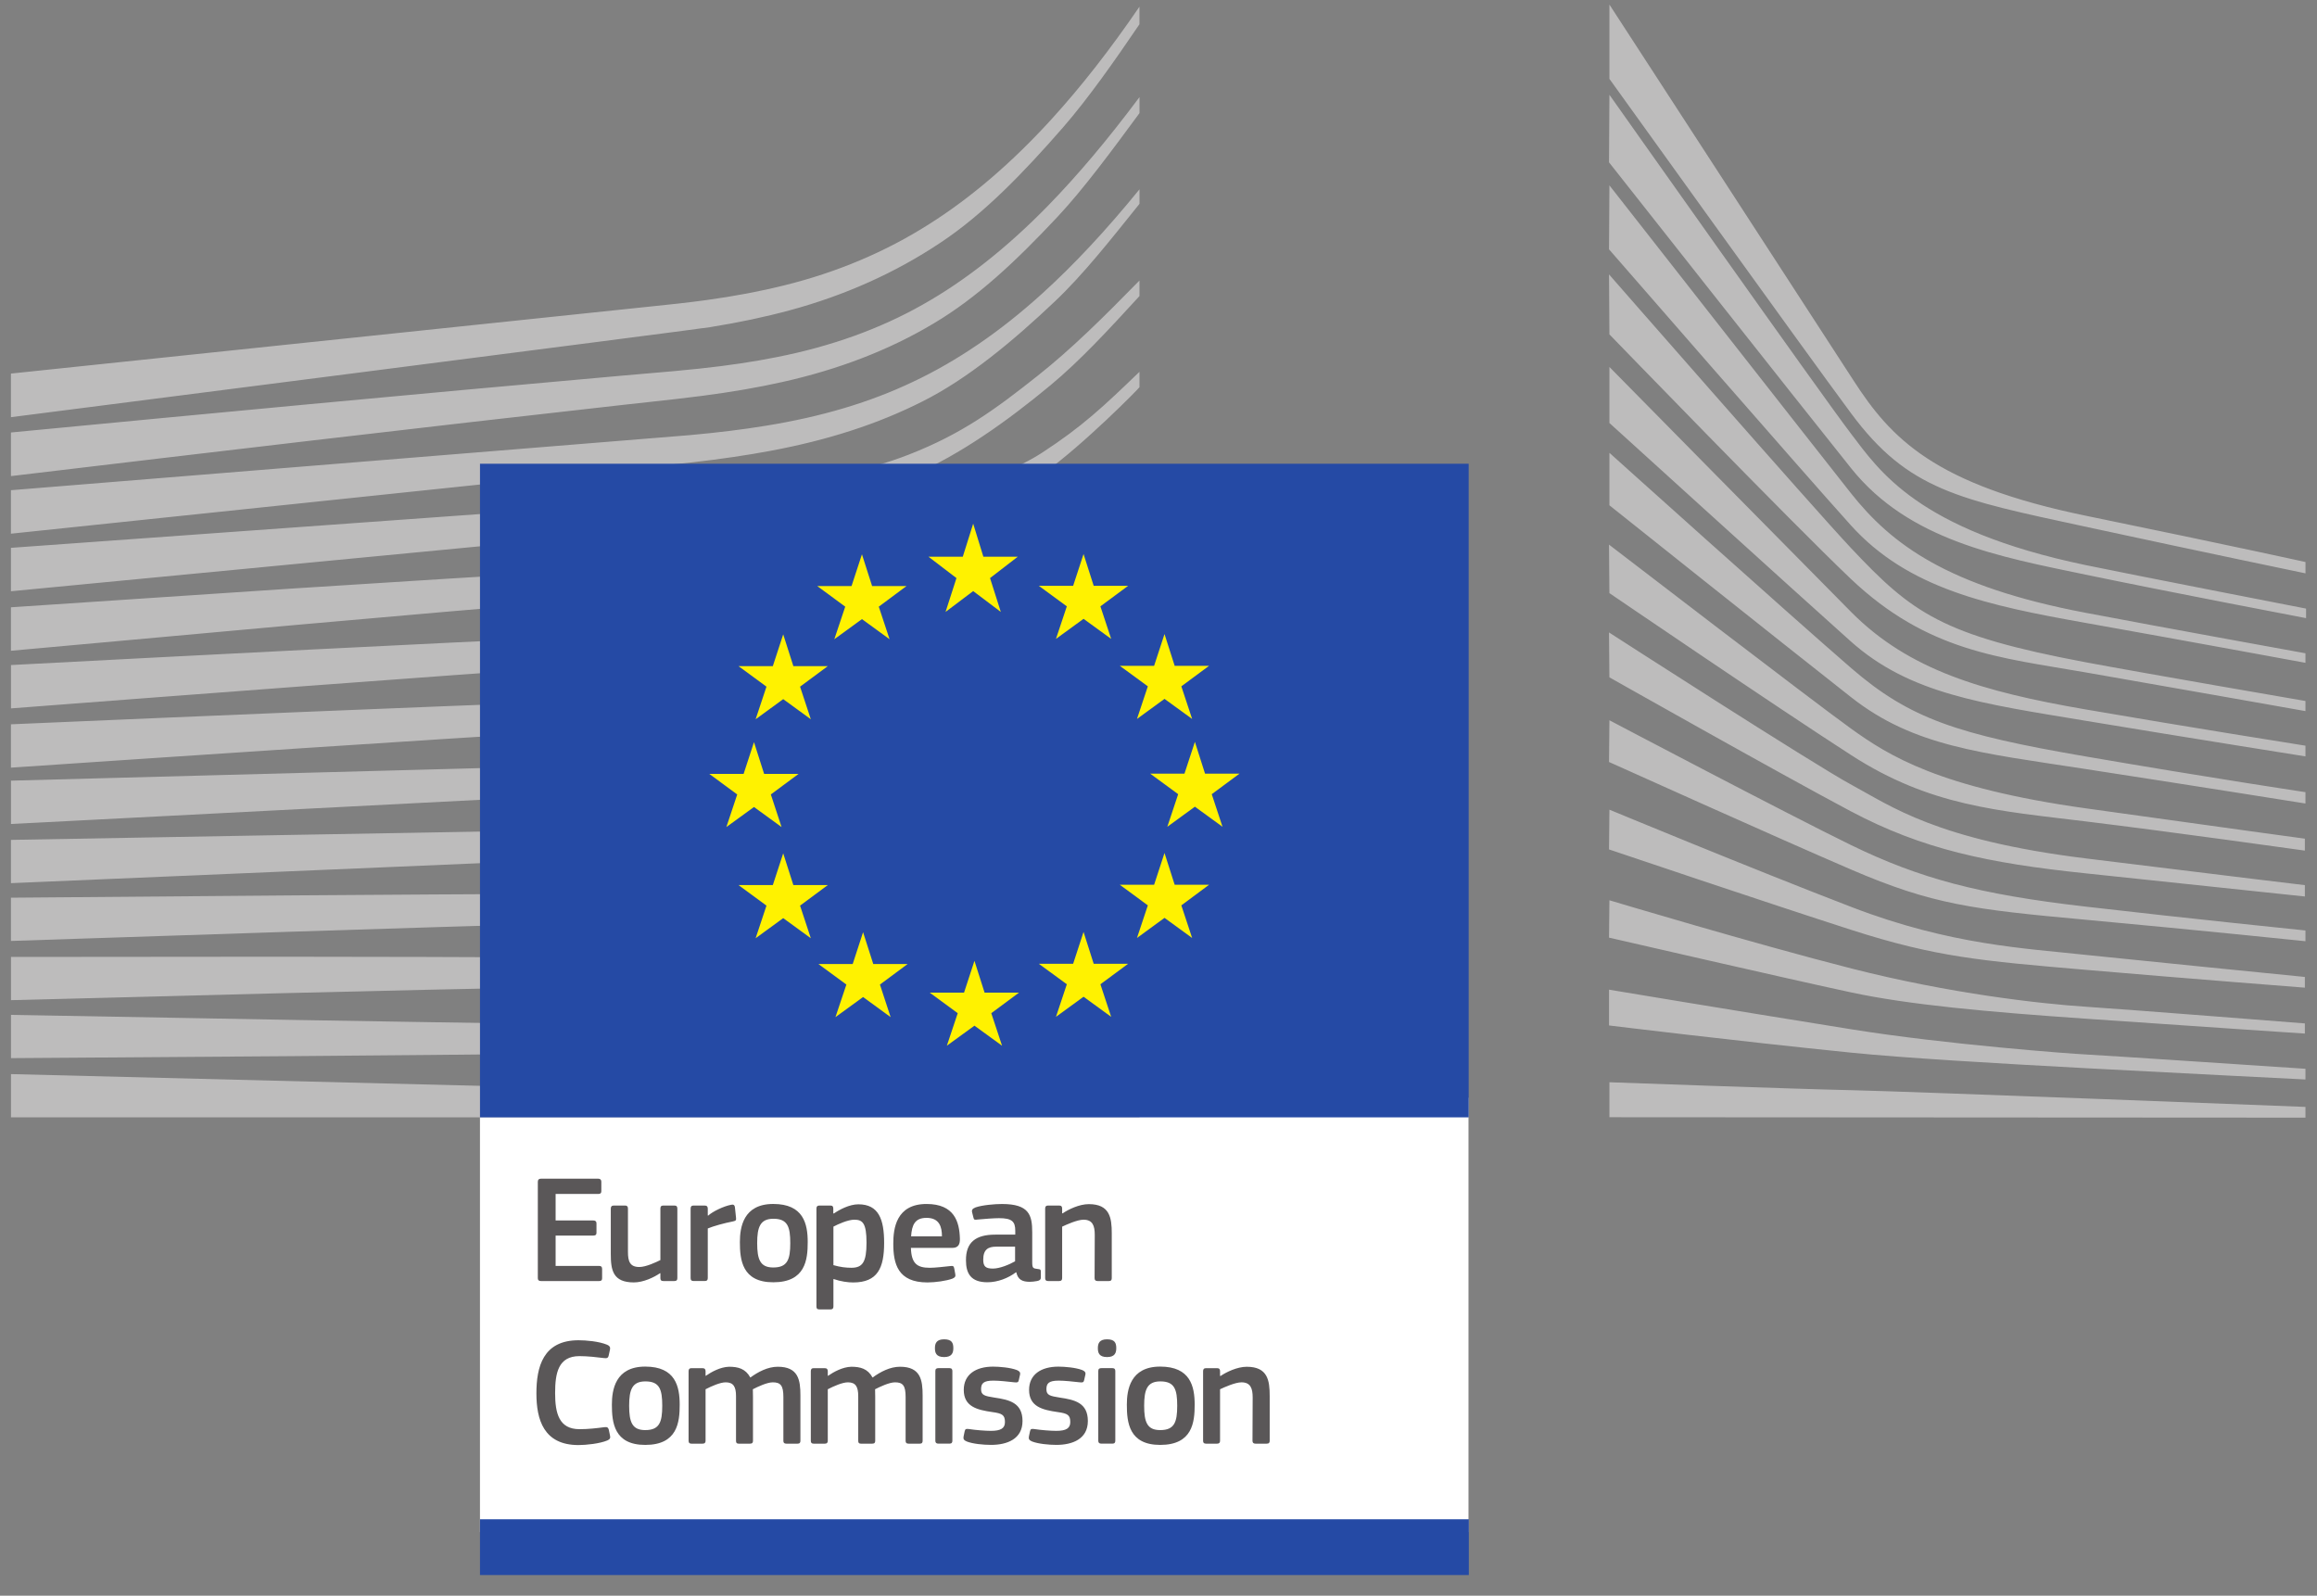
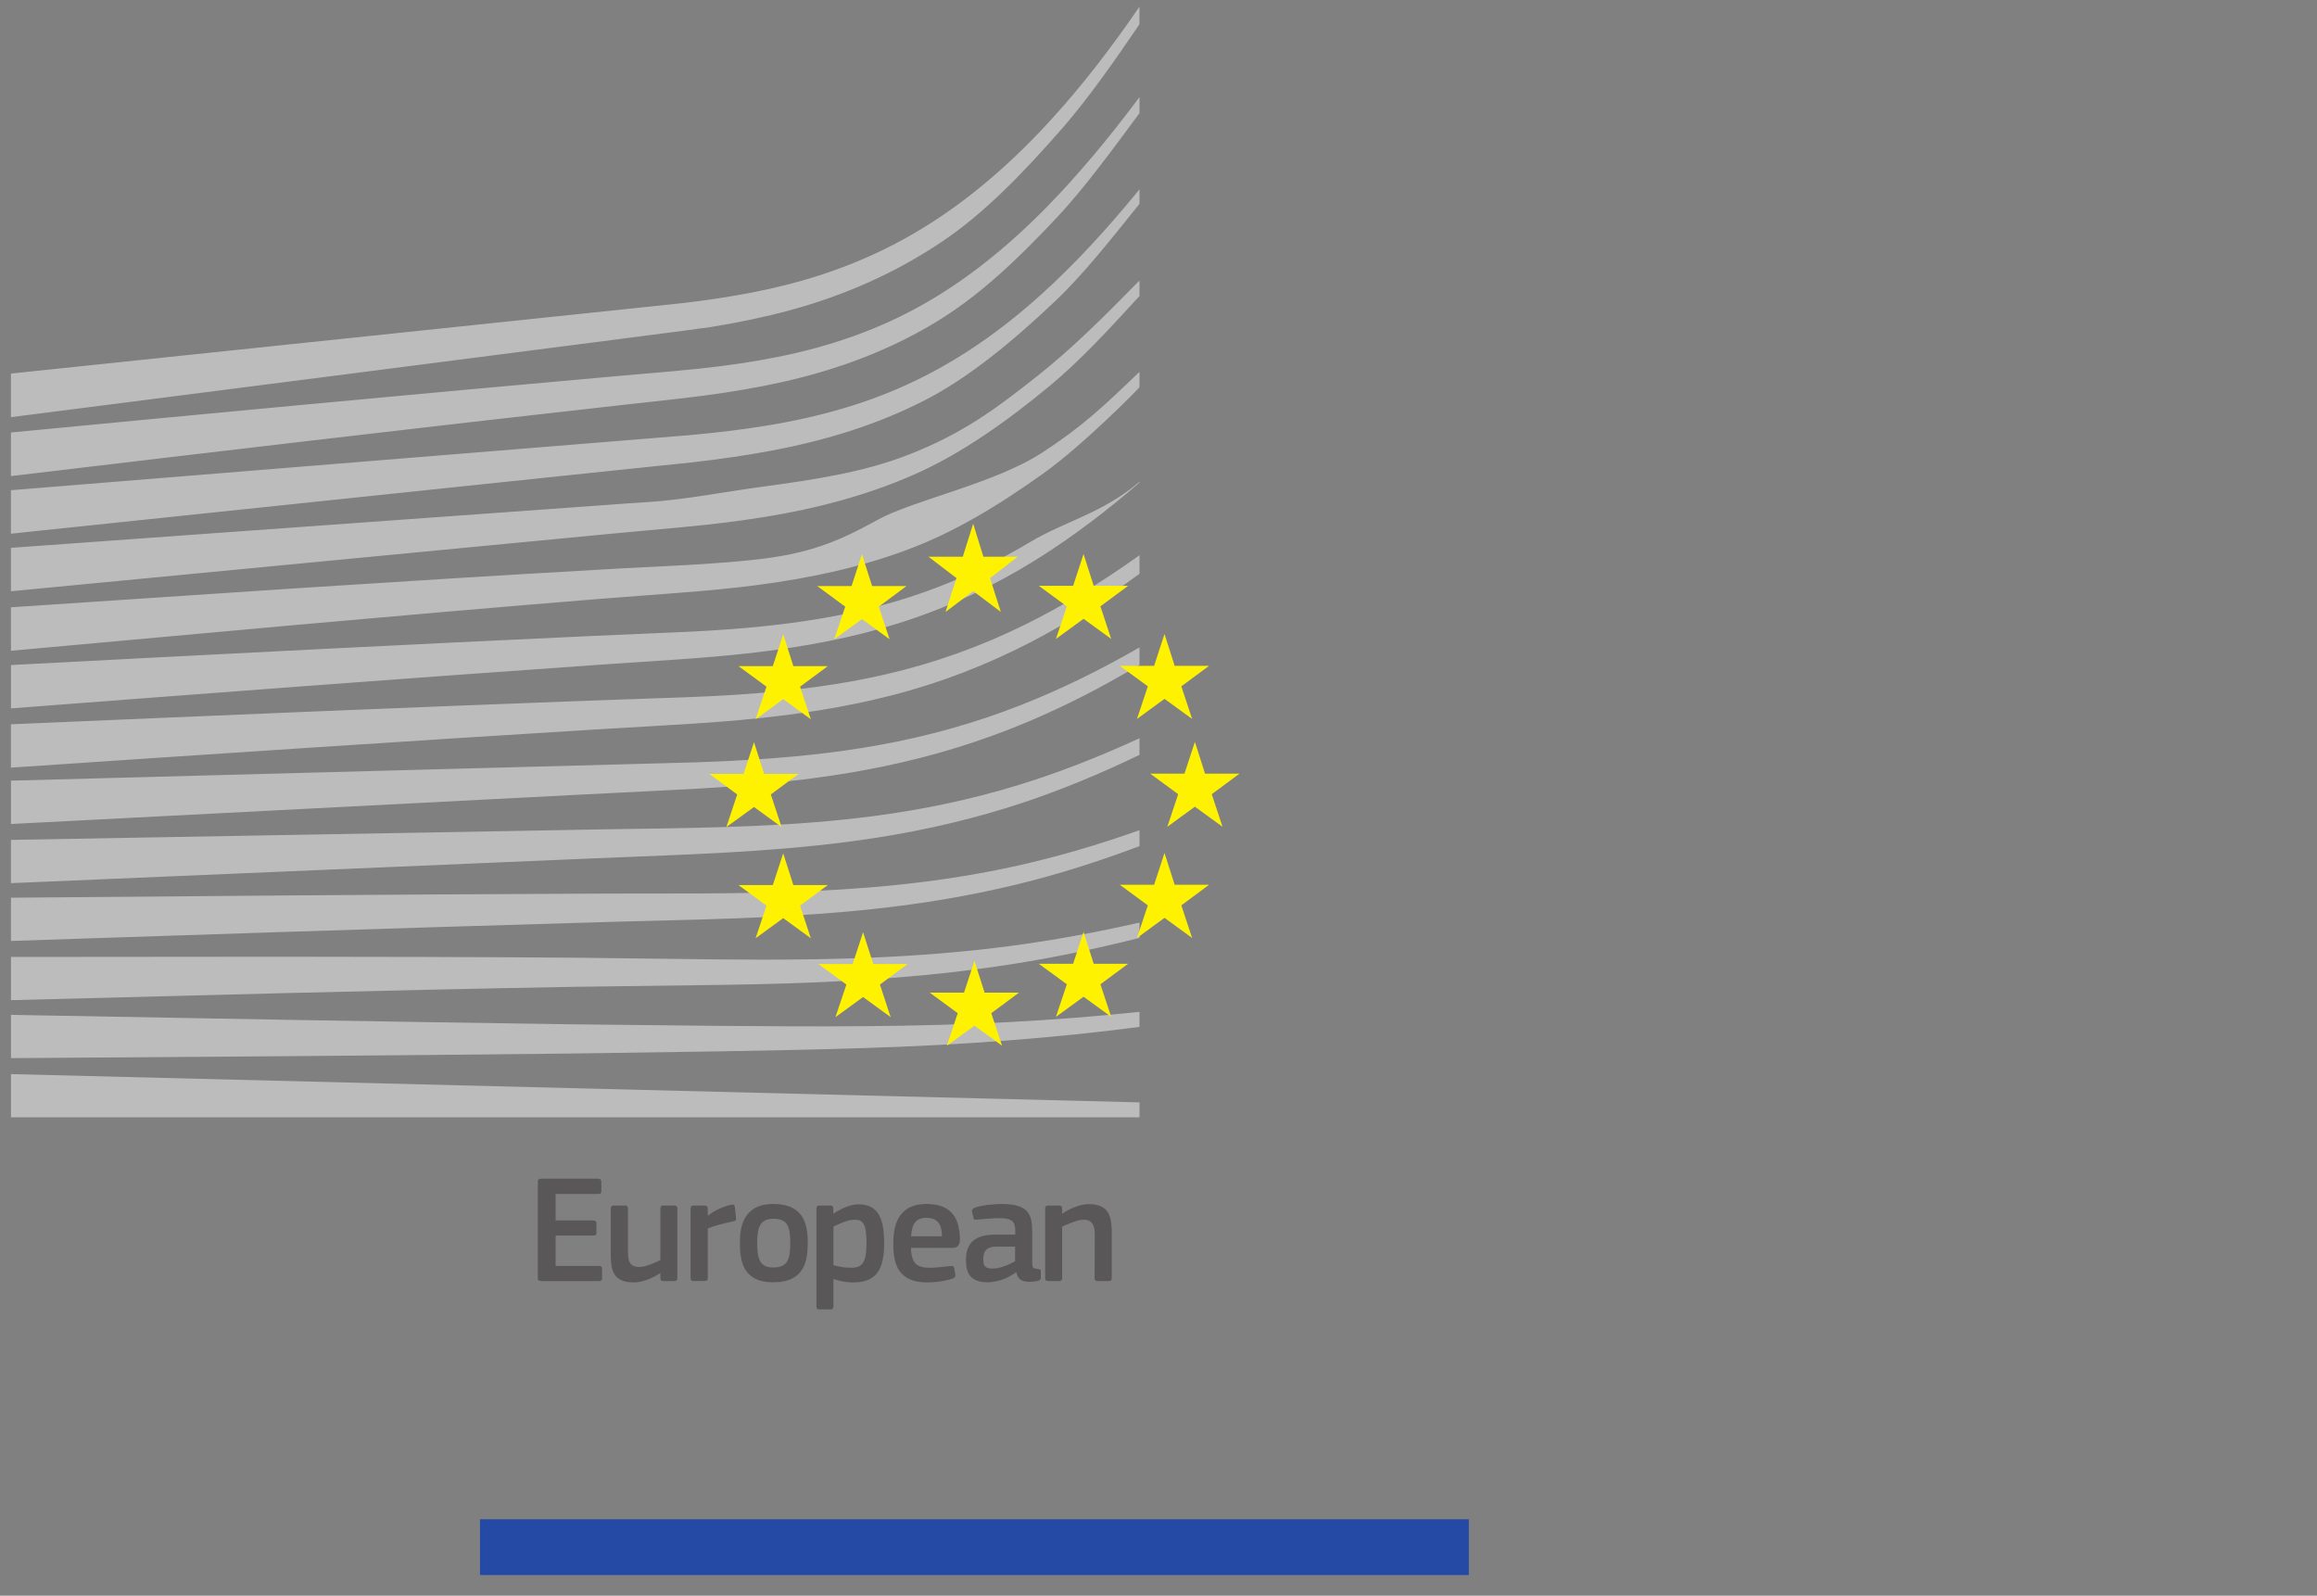
<svg xmlns="http://www.w3.org/2000/svg" width="106" height="73" viewBox="0 0 106 73" fill="none">
  <rect x="0" y="0" width="106" height="73" fill="#808080" stroke="none" />
-   <path d="M21.958 70.093H67.182V50.218H21.958V70.093Z" fill="white" />
  <path d="M47.482 17.182C45.52 18.739 44.007 19.845 41.605 20.786C39.515 21.609 37.27 21.944 34.705 22.29C33.054 22.519 31.328 22.856 29.68 22.966C29.002 23.011 28.325 23.054 27.649 23.107L0.501 25.062V27.048L27.758 24.436L31.293 24.109C32.602 23.985 33.767 23.845 34.849 23.67C37.49 23.251 39.767 22.613 41.807 21.715C43.923 20.792 46.065 19.281 48.056 17.626C49.41 16.503 50.713 15.089 52.13 13.544V12.833C50.416 14.584 48.994 15.984 47.482 17.182M52.131 50.431L0.502 49.137V51.116H52.131V50.431ZM32.89 46.931L26.213 46.86C17.694 46.741 9.184 46.588 0.502 46.427V48.407C8.787 48.354 17.564 48.291 26.219 48.195L32.9 48.097C35.151 48.058 37.356 48.017 39.585 47.945C44.175 47.8 48.289 47.481 52.13 46.978V46.288C48.273 46.7 44.155 46.915 39.561 46.944C37.34 46.964 35.115 46.949 32.89 46.93M39.637 43.819C38.218 43.874 36.683 43.901 34.941 43.901C34.283 43.901 33.623 43.898 32.968 43.892L26.267 43.812C21.696 43.778 17.141 43.77 12.867 43.767L0.502 43.778V45.755L12.897 45.436C17.155 45.332 21.722 45.224 26.28 45.144L32.975 45.056C34.812 45.029 37.235 44.974 39.69 44.815C42.095 44.661 44.285 44.424 46.383 44.093C48.271 43.795 50.201 43.394 52.131 42.906V42.205C50.147 42.656 48.176 43.018 46.264 43.27C44.178 43.547 42.01 43.725 39.637 43.819M39.768 40.599C36.364 40.877 32.881 40.877 29.511 40.877C28.463 40.877 27.415 40.877 26.367 40.885C17.754 40.922 9.211 40.992 0.501 41.067V43.046C8.797 42.768 17.596 42.478 26.396 42.22C27.441 42.185 28.485 42.159 29.531 42.132C32.919 42.048 36.422 41.962 39.861 41.594C42.263 41.339 44.45 40.965 46.544 40.454C48.371 40.01 50.247 39.418 52.131 38.708V37.979C50.186 38.669 48.248 39.232 46.36 39.644C44.285 40.096 42.13 40.407 39.768 40.599M39.975 37.332C36.341 37.812 32.602 37.867 28.985 37.92C28.156 37.931 27.326 37.943 26.498 37.961L0.501 38.423V40.402L26.543 39.294C27.368 39.257 28.196 39.224 29.024 39.192C32.666 39.047 36.432 38.899 40.115 38.321C42.445 37.959 44.688 37.42 46.782 36.725C48.516 36.152 50.311 35.41 52.13 34.533V33.773C50.218 34.652 48.337 35.384 46.532 35.932C44.464 36.563 42.259 37.035 39.974 37.332M40.207 34.086C38.227 34.444 36.098 34.673 33.5 34.805C32.523 34.856 31.477 34.891 30.11 34.922L0.502 35.713V37.696L26.756 36.342L30.158 36.171C31.485 36.109 32.571 36.046 33.575 35.97C36.209 35.77 38.374 35.484 40.391 35.067C42.681 34.597 44.904 33.912 46.997 33.031C48.683 32.324 50.371 31.463 52.13 30.415V29.618C50.252 30.699 48.465 31.564 46.69 32.26C44.627 33.07 42.446 33.685 40.207 34.086M40.501 30.854C38.529 31.31 36.392 31.602 33.774 31.776C32.766 31.843 31.68 31.892 30.358 31.933L26.921 32.054C18.259 32.377 9.476 32.749 0.5 33.135V35.118C9.418 34.517 18.166 33.932 26.988 33.387L30.418 33.184C31.763 33.107 32.859 33.031 33.868 32.939C36.532 32.696 38.714 32.342 40.731 31.827C42.993 31.251 45.193 30.405 47.267 29.317C48.872 28.477 50.473 27.467 52.131 26.249V25.401C50.338 26.68 48.618 27.723 46.899 28.573C44.86 29.581 42.708 30.349 40.501 30.854M40.821 27.557C38.864 28.125 36.66 28.509 34.084 28.73C33.04 28.82 31.915 28.889 30.643 28.939L27.172 29.09C18.547 29.486 9.962 29.928 0.502 30.424V32.407C9.54 31.716 18.397 31.044 27.251 30.422L30.711 30.189C32.048 30.1 33.156 30.006 34.198 29.891C36.837 29.599 39.095 29.149 41.1 28.515C43.322 27.82 45.487 26.811 47.536 25.519C49.047 24.567 50.561 23.432 52.13 22.079V22.044C50.401 23.502 48.752 23.827 47.11 24.806C45.097 26.012 42.981 26.936 40.821 27.557M40.161 23.776C38.355 24.774 37.003 25.35 34.423 25.616C32.864 25.783 31.261 25.861 29.71 25.937C28.961 25.974 28.21 26.012 27.459 26.059C22.771 26.323 18.167 26.617 13.469 26.918L0.501 27.782V29.771L13.6 28.584C17.831 28.208 22.749 27.776 27.55 27.388L31.041 27.122C32.404 27.018 33.521 26.908 34.556 26.775C37.211 26.436 39.479 25.906 41.488 25.156C43.652 24.357 45.692 23.116 47.735 21.656C49.578 20.34 52.128 17.746 52.13 17.712V17.009C50.463 18.615 49.505 19.517 47.68 20.706C45.498 22.125 41.781 22.881 40.161 23.776M47.665 13.443C45.767 15.164 43.786 16.517 41.775 17.464C39.807 18.402 37.608 19.06 35.046 19.475C33.99 19.649 32.841 19.79 31.535 19.908L0.5 22.426V24.415L28.088 21.523L31.656 21.153C33.001 20.998 34.174 20.826 35.24 20.626C37.893 20.131 40.17 19.393 42.197 18.367C44.269 17.331 46.34 15.608 48.265 13.784C49.557 12.56 50.801 10.98 52.131 9.324V8.66C50.595 10.547 49.129 12.117 47.665 13.443M42.221 13.931C40.273 15.037 38.025 15.848 35.536 16.337C34.474 16.551 33.315 16.723 31.995 16.864C31.219 16.948 30.438 17.015 29.655 17.081C29.233 17.117 28.811 17.154 28.389 17.191C18.855 18.037 9.371 18.936 0.501 19.785V21.78C9.44 20.715 18.992 19.586 28.522 18.52C28.946 18.472 29.37 18.425 29.794 18.38C30.575 18.295 31.357 18.209 32.14 18.107C33.497 17.929 34.684 17.724 35.768 17.481C38.353 16.909 40.687 16.009 42.706 14.801C44.711 13.612 46.482 11.946 48.389 9.91C49.575 8.643 50.895 6.853 52.131 5.174V4.442C50.675 6.392 49.294 8.03 47.929 9.428C46.069 11.333 44.148 12.847 42.221 13.931M0.5 19.085C0.5 19.085 31.61 15.107 32.488 14.966C33.835 14.749 35.03 14.494 36.146 14.191C38.662 13.51 40.978 12.47 43.029 11.099C44.996 9.797 46.825 7.902 48.638 5.823C49.789 4.499 50.999 2.775 52.129 1.11V0.306C50.789 2.266 49.47 3.955 48.113 5.445C46.314 7.424 44.428 9.042 42.504 10.255C40.518 11.52 38.285 12.462 35.862 13.059C34.776 13.329 33.615 13.548 32.308 13.729C31.448 13.848 30.56 13.94 29.703 14.028C29.36 14.065 0.5 17.09 0.5 17.09L0.5 19.085Z" fill="#BDBCBC" />
-   <path d="M73.629 49.51C73.629 49.51 82.139 49.819 84.724 49.874C87.31 49.929 105.472 50.638 105.472 50.638V51.129L73.629 51.11L73.629 49.51ZM73.611 45.275C73.611 45.275 79.023 46.178 84.724 47.092C88.997 47.779 94.789 48.212 95.407 48.238C96.025 48.265 105.472 48.894 105.472 48.894V49.383C105.472 49.383 99.427 49.081 95.407 48.866C91.221 48.641 87.06 48.396 84.696 48.157C79.402 47.621 73.611 46.912 73.611 46.912V45.275ZM73.629 41.185C73.629 41.185 80.227 43.166 84.724 44.312C89.222 45.457 93.355 45.921 95.435 46.056C97.515 46.193 105.444 46.819 105.444 46.819V47.283C105.444 47.283 100.947 46.986 95.407 46.602C90.928 46.293 87.329 45.966 84.696 45.402C81.778 44.777 73.611 42.894 73.611 42.894L73.629 41.185L73.629 41.185ZM73.629 37.04C73.629 37.04 80.133 39.738 84.724 41.502C89.242 43.239 92.691 43.385 95.435 43.685C96.644 43.816 105.444 44.693 105.444 44.693V45.183C105.444 45.183 100.186 44.776 95.407 44.366C90.629 43.957 88.566 43.785 84.696 42.54C80.779 41.281 73.611 38.859 73.611 38.859L73.629 37.04L73.629 37.04ZM73.629 32.95C73.629 32.95 81.897 37.306 84.696 38.666C87.817 40.184 90.516 40.912 95.407 41.474C100.21 42.03 105.472 42.567 105.472 42.567V43.058C105.472 43.058 100.606 42.553 95.407 42.075C90.254 41.603 88.417 41.384 84.696 39.784C81.368 38.355 73.611 34.859 73.611 34.859L73.629 32.95H73.629ZM73.61 28.932C73.61 28.932 82.952 34.959 84.723 35.914C86.497 36.867 88.577 38.422 95.406 39.268C102.238 40.111 105.444 40.493 105.444 40.493V41.012C105.444 41.012 99.793 40.413 95.379 39.949C90.964 39.485 87.957 38.858 84.668 37.112C81.379 35.367 73.628 30.986 73.628 30.986L73.61 28.932L73.61 28.932ZM73.61 24.915C73.61 24.915 82.924 32.068 84.668 33.322C86.412 34.577 88.716 36.039 95.406 36.977C102.042 37.905 105.444 38.367 105.444 38.367V38.913C105.444 38.913 99.428 38.066 95.406 37.576C91.386 37.085 88.303 36.877 84.696 34.549C81.183 32.284 73.628 27.133 73.628 27.133L73.61 24.915L73.61 24.915ZM73.629 20.715C73.629 20.715 81.794 28.059 84.696 30.569C87.367 32.877 89.533 33.596 95.407 34.604C101.284 35.613 105.472 36.239 105.472 36.239V36.758C105.472 36.758 100.159 35.912 95.38 35.176C90.601 34.44 87.556 34.15 84.696 31.904C81.398 29.312 73.629 23.116 73.629 23.116V20.715ZM73.629 16.788C73.629 16.788 82.214 25.503 84.696 28.005C87.33 30.658 90.704 31.641 95.38 32.449C99.844 33.221 105.472 34.113 105.472 34.113V34.603C105.472 34.603 100.186 33.765 95.38 32.968C90.666 32.185 87.367 31.75 84.669 29.34C82.252 27.183 73.629 19.351 73.629 19.351V16.788ZM73.611 12.553C73.611 12.553 82.909 23.19 84.696 25.087C87.48 28.041 88.829 29.059 95.407 30.295C98.038 30.79 105.472 32.069 105.472 32.069V32.531C105.472 32.531 99.316 31.44 95.407 30.759C91.5 30.078 88.193 29.823 84.668 26.477C81.984 23.93 73.629 15.297 73.629 15.297L73.611 12.553L73.611 12.553ZM73.629 8.48C73.629 8.48 82.812 20.206 84.669 22.552C86.523 24.895 89.081 26.831 95.407 28.032C99.055 28.725 105.472 29.886 105.472 29.886V30.322C105.472 30.322 99.85 29.286 95.407 28.495C90.965 27.704 87.298 26.939 84.669 24.024C82.363 21.465 73.611 11.407 73.611 11.407L73.629 8.48L73.629 8.48ZM73.629 4.335C73.629 4.335 83.375 18.132 84.669 19.824C85.963 21.516 87.704 24.241 95.407 25.85C97.397 26.265 105.5 27.842 105.5 27.842V28.278C105.5 28.278 99.342 27.105 95.407 26.287C91.47 25.469 87.335 24.723 84.696 21.433C82.299 18.446 73.611 7.427 73.611 7.427L73.629 4.335H73.629ZM73.629 0.209C73.629 0.209 83.06 14.722 84.786 17.391C86.509 20.058 88.481 22.168 95.459 23.601C102.437 25.035 105.474 25.712 105.474 25.712V26.229C105.474 26.229 101.04 25.312 95.334 24.079C89.63 22.846 87.298 22.428 84.696 18.924C82.531 16.007 73.629 3.608 73.629 3.608L73.629 0.209Z" fill="#BDBCBC" />
-   <path d="M67.19 21.215H21.959V51.116H67.19V21.215Z" fill="#254AA5" />
  <path d="M21.959 72.054H67.197V69.503H21.959V72.054Z" fill="#254AA5" />
  <path d="M39.951 44.101H41.524L40.256 45.041L40.745 46.531L39.485 45.612L38.221 46.531L38.721 45.041L37.441 44.101H39.01L39.485 42.646L39.951 44.101ZM36.295 40.489H37.872L36.602 41.43L37.094 42.922L35.831 42.002L34.569 42.922L35.065 41.43L33.785 40.489H35.356L35.831 39.038L36.295 40.489ZM34.958 35.404H36.533L35.265 36.344L35.756 37.836L34.494 36.918L33.23 37.836L33.727 36.344L32.449 35.404H34.019L34.494 33.952L34.958 35.404ZM36.295 30.473H37.872L36.602 31.413L37.094 32.904L35.831 31.984L34.569 32.904L35.065 31.413L33.785 30.473H35.356L35.831 29.02L36.295 30.473ZM39.898 26.811H41.471L40.203 27.753L40.697 29.243L39.433 28.323L38.169 29.243L38.668 27.753L37.388 26.811H38.957L39.433 25.358L39.898 26.811ZM55.129 35.392H56.706L55.436 36.332L55.929 37.824L54.665 36.904L53.403 37.824L53.9 36.332L52.618 35.392H54.188L54.665 33.939L55.129 35.392ZM53.74 40.476H55.313L54.045 41.418L54.539 42.91L53.275 41.99L52.015 42.91L52.512 41.418L51.23 40.476H52.799L53.275 39.022L53.74 40.476ZM53.74 30.46H55.313L54.045 31.398L54.539 32.89L53.275 31.972L52.015 32.89L52.512 31.398L51.23 30.46H52.799L53.275 29.006L53.74 30.46ZM50.035 26.799H51.612L50.342 27.738L50.835 29.228L49.571 28.31L48.309 29.228L48.806 27.738L47.524 26.799H49.095L49.571 25.346L50.035 26.799ZM50.035 44.089H51.612L50.342 45.028L50.835 46.518L49.571 45.598L48.309 46.518L48.806 45.028L47.524 44.089H49.095L49.571 42.634L50.035 44.089ZM45.043 45.409H46.62L45.35 46.351L45.843 47.839L44.58 46.922L43.317 47.839L43.815 46.351L42.533 45.409H44.104L44.58 43.956L45.043 45.409ZM44.988 25.469H46.561L45.293 26.446L45.786 27.994L44.522 27.041L43.258 27.994L43.757 26.446L42.477 25.469H44.046L44.522 23.957L44.988 25.469Z" fill="#FFF200" />
  <path d="M50.726 58.604H50.212C50.119 58.604 50.076 58.561 50.076 58.471L50.084 56.49C50.084 56.073 49.984 55.798 49.57 55.798C49.285 55.798 48.786 56.024 48.592 56.116V58.471C48.592 58.555 48.556 58.604 48.457 58.604H47.95C47.851 58.604 47.815 58.561 47.815 58.471V55.289C47.815 55.199 47.851 55.15 47.95 55.15H48.457C48.556 55.15 48.592 55.199 48.592 55.289V55.503C48.6 55.503 48.608 55.509 48.614 55.509C48.877 55.327 49.376 55.086 49.812 55.086C50.775 55.086 50.862 55.715 50.862 56.425V58.471C50.862 58.556 50.833 58.605 50.725 58.605M46.439 57.032H45.569C45.212 57.032 44.982 57.159 44.982 57.625C44.982 57.934 45.089 58.034 45.426 58.034C45.733 58.034 46.167 57.856 46.439 57.701L46.439 57.032ZM46.482 58.202C46.126 58.471 45.646 58.66 45.169 58.66C44.412 58.66 44.192 58.251 44.192 57.66C44.184 56.834 44.634 56.481 45.533 56.481H46.447V56.299C46.447 55.877 46.288 55.728 45.704 55.728C45.468 55.728 45.018 55.763 44.733 55.79C44.59 55.812 44.554 55.804 44.535 55.706L44.469 55.446C44.455 55.354 44.477 55.297 44.634 55.234C44.941 55.129 45.504 55.08 45.84 55.08C47.075 55.08 47.223 55.579 47.223 56.37V57.731C47.223 58.019 47.259 58.026 47.481 58.054C47.588 58.062 47.616 58.083 47.616 58.16V58.457C47.616 58.533 47.566 58.582 47.445 58.604C47.33 58.625 47.217 58.639 47.11 58.639C46.773 58.639 46.568 58.541 46.496 58.21L46.482 58.203L46.482 58.202ZM41.681 56.559H43.093C43.093 56.129 42.979 55.714 42.388 55.714C41.859 55.714 41.717 56.031 41.681 56.559ZM41.673 57.088C41.695 57.801 41.952 57.998 42.537 57.998C42.794 57.998 43.193 57.948 43.464 57.92C43.593 57.906 43.636 57.906 43.658 58.04L43.7 58.273C43.722 58.378 43.708 58.435 43.579 58.492C43.3 58.598 42.781 58.668 42.43 58.668C41.067 58.668 40.867 57.809 40.867 56.891C40.867 56.207 40.996 55.079 42.388 55.079C43.664 55.079 43.892 55.898 43.914 56.657C43.922 56.912 43.851 57.088 43.565 57.088H41.673L41.673 57.088ZM39.085 55.798C38.791 55.798 38.342 56.002 38.128 56.115V57.877C38.449 57.969 38.706 57.997 38.95 57.997C39.463 57.997 39.642 57.736 39.642 56.85C39.642 55.953 39.463 55.798 39.085 55.798M39.027 58.669C38.792 58.669 38.465 58.625 38.136 58.512L38.128 58.52V59.761C38.128 59.837 38.108 59.902 37.993 59.902H37.486C37.373 59.902 37.351 59.853 37.351 59.761V55.291C37.351 55.199 37.387 55.15 37.486 55.15H37.993C38.094 55.15 38.122 55.205 38.122 55.291V55.502L38.144 55.517C38.4 55.34 38.857 55.094 39.271 55.094C40.204 55.094 40.448 55.791 40.448 56.856C40.448 58.005 40.155 58.669 39.028 58.669M35.383 55.755C34.777 55.755 34.64 56.137 34.64 56.87C34.64 57.617 34.777 57.984 35.375 57.984C36.025 57.984 36.154 57.623 36.154 56.87C36.154 56.122 36.033 55.755 35.383 55.755ZM35.375 58.661C33.943 58.661 33.849 57.623 33.849 56.821C33.849 56.157 33.998 55.078 35.375 55.078C36.76 55.078 36.952 55.989 36.952 56.821C36.952 57.623 36.853 58.661 35.375 58.661ZM32.38 58.47C32.38 58.554 32.344 58.603 32.245 58.603H31.73C31.631 58.603 31.595 58.562 31.595 58.47V55.291C31.595 55.198 31.631 55.15 31.73 55.15H32.237C32.344 55.15 32.38 55.206 32.38 55.291V55.6L32.394 55.614C32.608 55.418 33.115 55.177 33.45 55.115C33.543 55.093 33.606 55.115 33.622 55.234L33.672 55.706C33.678 55.806 33.686 55.847 33.535 55.876C33.137 55.953 32.63 56.093 32.38 56.199V58.47L32.38 58.47ZM30.854 58.604H30.347C30.24 58.604 30.212 58.555 30.212 58.471V58.252L30.198 58.244C29.919 58.436 29.433 58.667 28.999 58.667C28.036 58.667 27.943 58.103 27.943 57.363V55.289C27.943 55.205 27.979 55.15 28.078 55.15H28.599C28.692 55.15 28.728 55.199 28.728 55.289V57.271C28.728 57.696 28.813 57.962 29.249 57.962C29.556 57.962 30.026 57.737 30.212 57.645V55.289C30.212 55.205 30.239 55.15 30.346 55.15H30.854C30.953 55.15 30.988 55.199 30.988 55.289V58.471C30.988 58.561 30.953 58.604 30.854 58.604M24.605 54.063C24.605 53.971 24.649 53.922 24.748 53.922H27.373C27.458 53.922 27.51 53.971 27.51 54.056V54.494C27.51 54.578 27.474 54.621 27.367 54.621H25.419V55.833H27.145C27.238 55.833 27.288 55.877 27.288 55.961V56.397C27.288 56.481 27.252 56.524 27.145 56.524H25.419V57.913H27.417C27.502 57.913 27.546 57.956 27.546 58.048V58.477C27.546 58.569 27.51 58.604 27.409 58.604H24.748C24.649 58.604 24.605 58.561 24.605 58.477V54.064L24.605 54.063Z" fill="#5A5758" />
-   <path d="M57.95 66.044H57.437C57.344 66.044 57.3 66.001 57.3 65.91L57.308 63.929C57.308 63.512 57.209 63.238 56.795 63.238C56.51 63.238 56.011 63.463 55.816 63.555V65.91C55.816 65.995 55.781 66.044 55.682 66.044H55.175C55.075 66.044 55.04 66.001 55.04 65.91V62.729C55.04 62.639 55.075 62.59 55.175 62.59H55.682C55.781 62.59 55.816 62.639 55.816 62.729V62.942C55.824 62.942 55.831 62.949 55.838 62.949C56.102 62.767 56.603 62.526 57.037 62.526C58 62.526 58.087 63.154 58.087 63.865V65.911C58.087 65.995 58.057 66.044 57.95 66.044M53.085 63.195C52.479 63.195 52.344 63.577 52.344 64.309C52.344 65.057 52.479 65.423 53.077 65.423C53.727 65.423 53.856 65.063 53.856 64.309C53.856 63.561 53.735 63.195 53.085 63.195M53.077 66.101C51.645 66.101 51.552 65.063 51.552 64.26C51.552 63.596 51.7 62.518 53.077 62.518C54.462 62.518 54.655 63.428 54.655 64.26C54.655 65.063 54.556 66.101 53.077 66.101ZM51.024 65.91C51.024 65.986 50.996 66.043 50.895 66.043H50.388C50.289 66.043 50.245 66.002 50.245 65.91V62.722C50.245 62.624 50.289 62.589 50.388 62.589H50.895C50.996 62.589 51.024 62.646 51.024 62.722V65.91ZM50.646 62.082C50.275 62.082 50.226 61.877 50.226 61.673C50.226 61.448 50.303 61.27 50.646 61.27C50.996 61.27 51.068 61.432 51.068 61.673C51.068 61.89 51.002 62.082 50.646 62.082ZM48.328 66.1C47.971 66.1 47.494 66.051 47.222 65.946C47.08 65.889 47.05 65.824 47.072 65.713L47.121 65.48C47.143 65.366 47.192 65.36 47.307 65.374C47.62 65.423 48.078 65.458 48.32 65.458C48.777 65.458 48.964 65.339 48.964 65.057C48.964 64.732 48.841 64.661 48.391 64.599C47.692 64.499 47.079 64.352 47.079 63.583C47.079 62.886 47.62 62.52 48.421 62.52C48.712 62.52 49.205 62.561 49.504 62.674C49.625 62.723 49.677 62.78 49.655 62.886L49.598 63.138C49.576 63.238 49.534 63.252 49.406 63.238C49.098 63.203 48.698 63.16 48.435 63.16C47.979 63.16 47.872 63.287 47.872 63.555C47.872 63.829 48.042 63.865 48.478 63.935C49.156 64.035 49.768 64.168 49.768 65.008C49.768 65.832 49.063 66.1 48.328 66.1M45.339 66.1C44.982 66.1 44.505 66.052 44.233 65.946C44.091 65.889 44.061 65.824 44.083 65.713L44.132 65.48C44.154 65.366 44.204 65.36 44.319 65.374C44.632 65.423 45.089 65.458 45.331 65.458C45.789 65.458 45.975 65.339 45.975 65.057C45.975 64.732 45.852 64.661 45.402 64.599C44.703 64.499 44.091 64.352 44.091 63.583C44.091 62.886 44.632 62.52 45.432 62.52C45.723 62.52 46.217 62.561 46.516 62.674C46.637 62.723 46.688 62.78 46.666 62.886L46.609 63.138C46.587 63.238 46.546 63.252 46.417 63.238C46.11 63.203 45.709 63.16 45.446 63.16C44.99 63.16 44.883 63.287 44.883 63.555C44.883 63.829 45.054 63.865 45.49 63.935C46.167 64.035 46.779 64.168 46.779 65.008C46.779 65.832 46.074 66.1 45.339 66.1M43.57 65.91C43.57 65.986 43.542 66.043 43.441 66.043H42.934C42.835 66.043 42.791 66.002 42.791 65.91V62.722C42.791 62.625 42.835 62.589 42.934 62.589H43.441C43.542 62.589 43.57 62.646 43.57 62.722V65.91ZM43.192 62.082C42.821 62.082 42.772 61.877 42.772 61.673C42.772 61.448 42.849 61.27 43.192 61.27C43.542 61.27 43.614 61.432 43.614 61.673C43.614 61.89 43.548 62.082 43.192 62.082ZM42.081 66.044H41.567C41.466 66.044 41.431 66.001 41.431 65.911V63.908C41.431 63.385 41.304 63.238 40.945 63.238C40.682 63.238 40.254 63.442 40.034 63.555C40.034 63.626 40.04 63.753 40.04 63.913V65.91C40.04 65.995 40.012 66.044 39.905 66.044H39.384C39.291 66.044 39.263 66.001 39.263 65.91V63.872C39.263 63.442 39.148 63.238 38.792 63.238C38.542 63.238 38.142 63.414 37.87 63.555V65.911C37.87 65.995 37.835 66.044 37.736 66.044H37.223C37.129 66.044 37.094 66.001 37.094 65.911V62.729C37.094 62.639 37.129 62.59 37.223 62.59H37.728C37.835 62.59 37.87 62.645 37.87 62.729V62.935L37.878 62.942C38.156 62.751 38.548 62.539 38.942 62.525C39.354 62.525 39.697 62.61 39.919 63.019C40.276 62.758 40.718 62.525 41.175 62.525C42.116 62.525 42.209 63.132 42.209 63.837V65.91C42.209 65.995 42.18 66.044 42.081 66.044M36.489 66.044H35.975C35.874 66.044 35.839 66.001 35.839 65.911V63.908C35.839 63.385 35.712 63.238 35.353 63.238C35.09 63.238 34.662 63.442 34.442 63.555C34.442 63.626 34.448 63.753 34.448 63.913V65.91C34.448 65.995 34.42 66.044 34.313 66.044H33.792C33.699 66.044 33.672 66.001 33.672 65.91V63.872C33.672 63.442 33.556 63.238 33.2 63.238C32.95 63.238 32.55 63.414 32.279 63.555V65.911C32.279 65.995 32.243 66.044 32.144 66.044H31.631C31.538 66.044 31.502 66.001 31.502 65.911V62.729C31.502 62.639 31.538 62.59 31.631 62.59H32.136C32.243 62.59 32.279 62.645 32.279 62.729V62.935L32.286 62.942C32.564 62.751 32.956 62.539 33.35 62.525C33.763 62.525 34.105 62.61 34.327 63.019C34.684 62.758 35.126 62.525 35.583 62.525C36.525 62.525 36.618 63.132 36.618 63.837V65.911C36.618 65.995 36.588 66.044 36.489 66.044M29.526 63.195C28.92 63.195 28.783 63.577 28.783 64.309C28.783 65.057 28.92 65.423 29.518 65.423C30.168 65.423 30.297 65.063 30.297 64.309C30.297 63.561 30.176 63.195 29.526 63.195ZM29.518 66.101C28.086 66.101 27.993 65.063 27.993 64.26C27.993 63.597 28.141 62.518 29.518 62.518C30.903 62.518 31.095 63.428 31.095 64.26C31.095 65.063 30.996 66.101 29.518 66.101ZM26.466 61.313C26.815 61.313 27.393 61.362 27.772 61.517C27.887 61.567 27.928 61.624 27.907 61.736L27.843 62.026C27.821 62.11 27.786 62.145 27.657 62.131C27.308 62.088 26.88 62.039 26.51 62.039C25.539 62.039 25.396 62.815 25.396 63.731C25.396 64.655 25.575 65.381 26.51 65.381C26.922 65.381 27.273 65.338 27.657 65.289C27.794 65.275 27.821 65.311 27.851 65.403L27.907 65.671C27.936 65.783 27.9 65.847 27.786 65.896C27.437 66.043 26.815 66.108 26.466 66.108C24.875 66.108 24.54 64.945 24.54 63.745C24.54 62.54 24.84 61.313 26.466 61.313" fill="#5A5758" />
</svg>